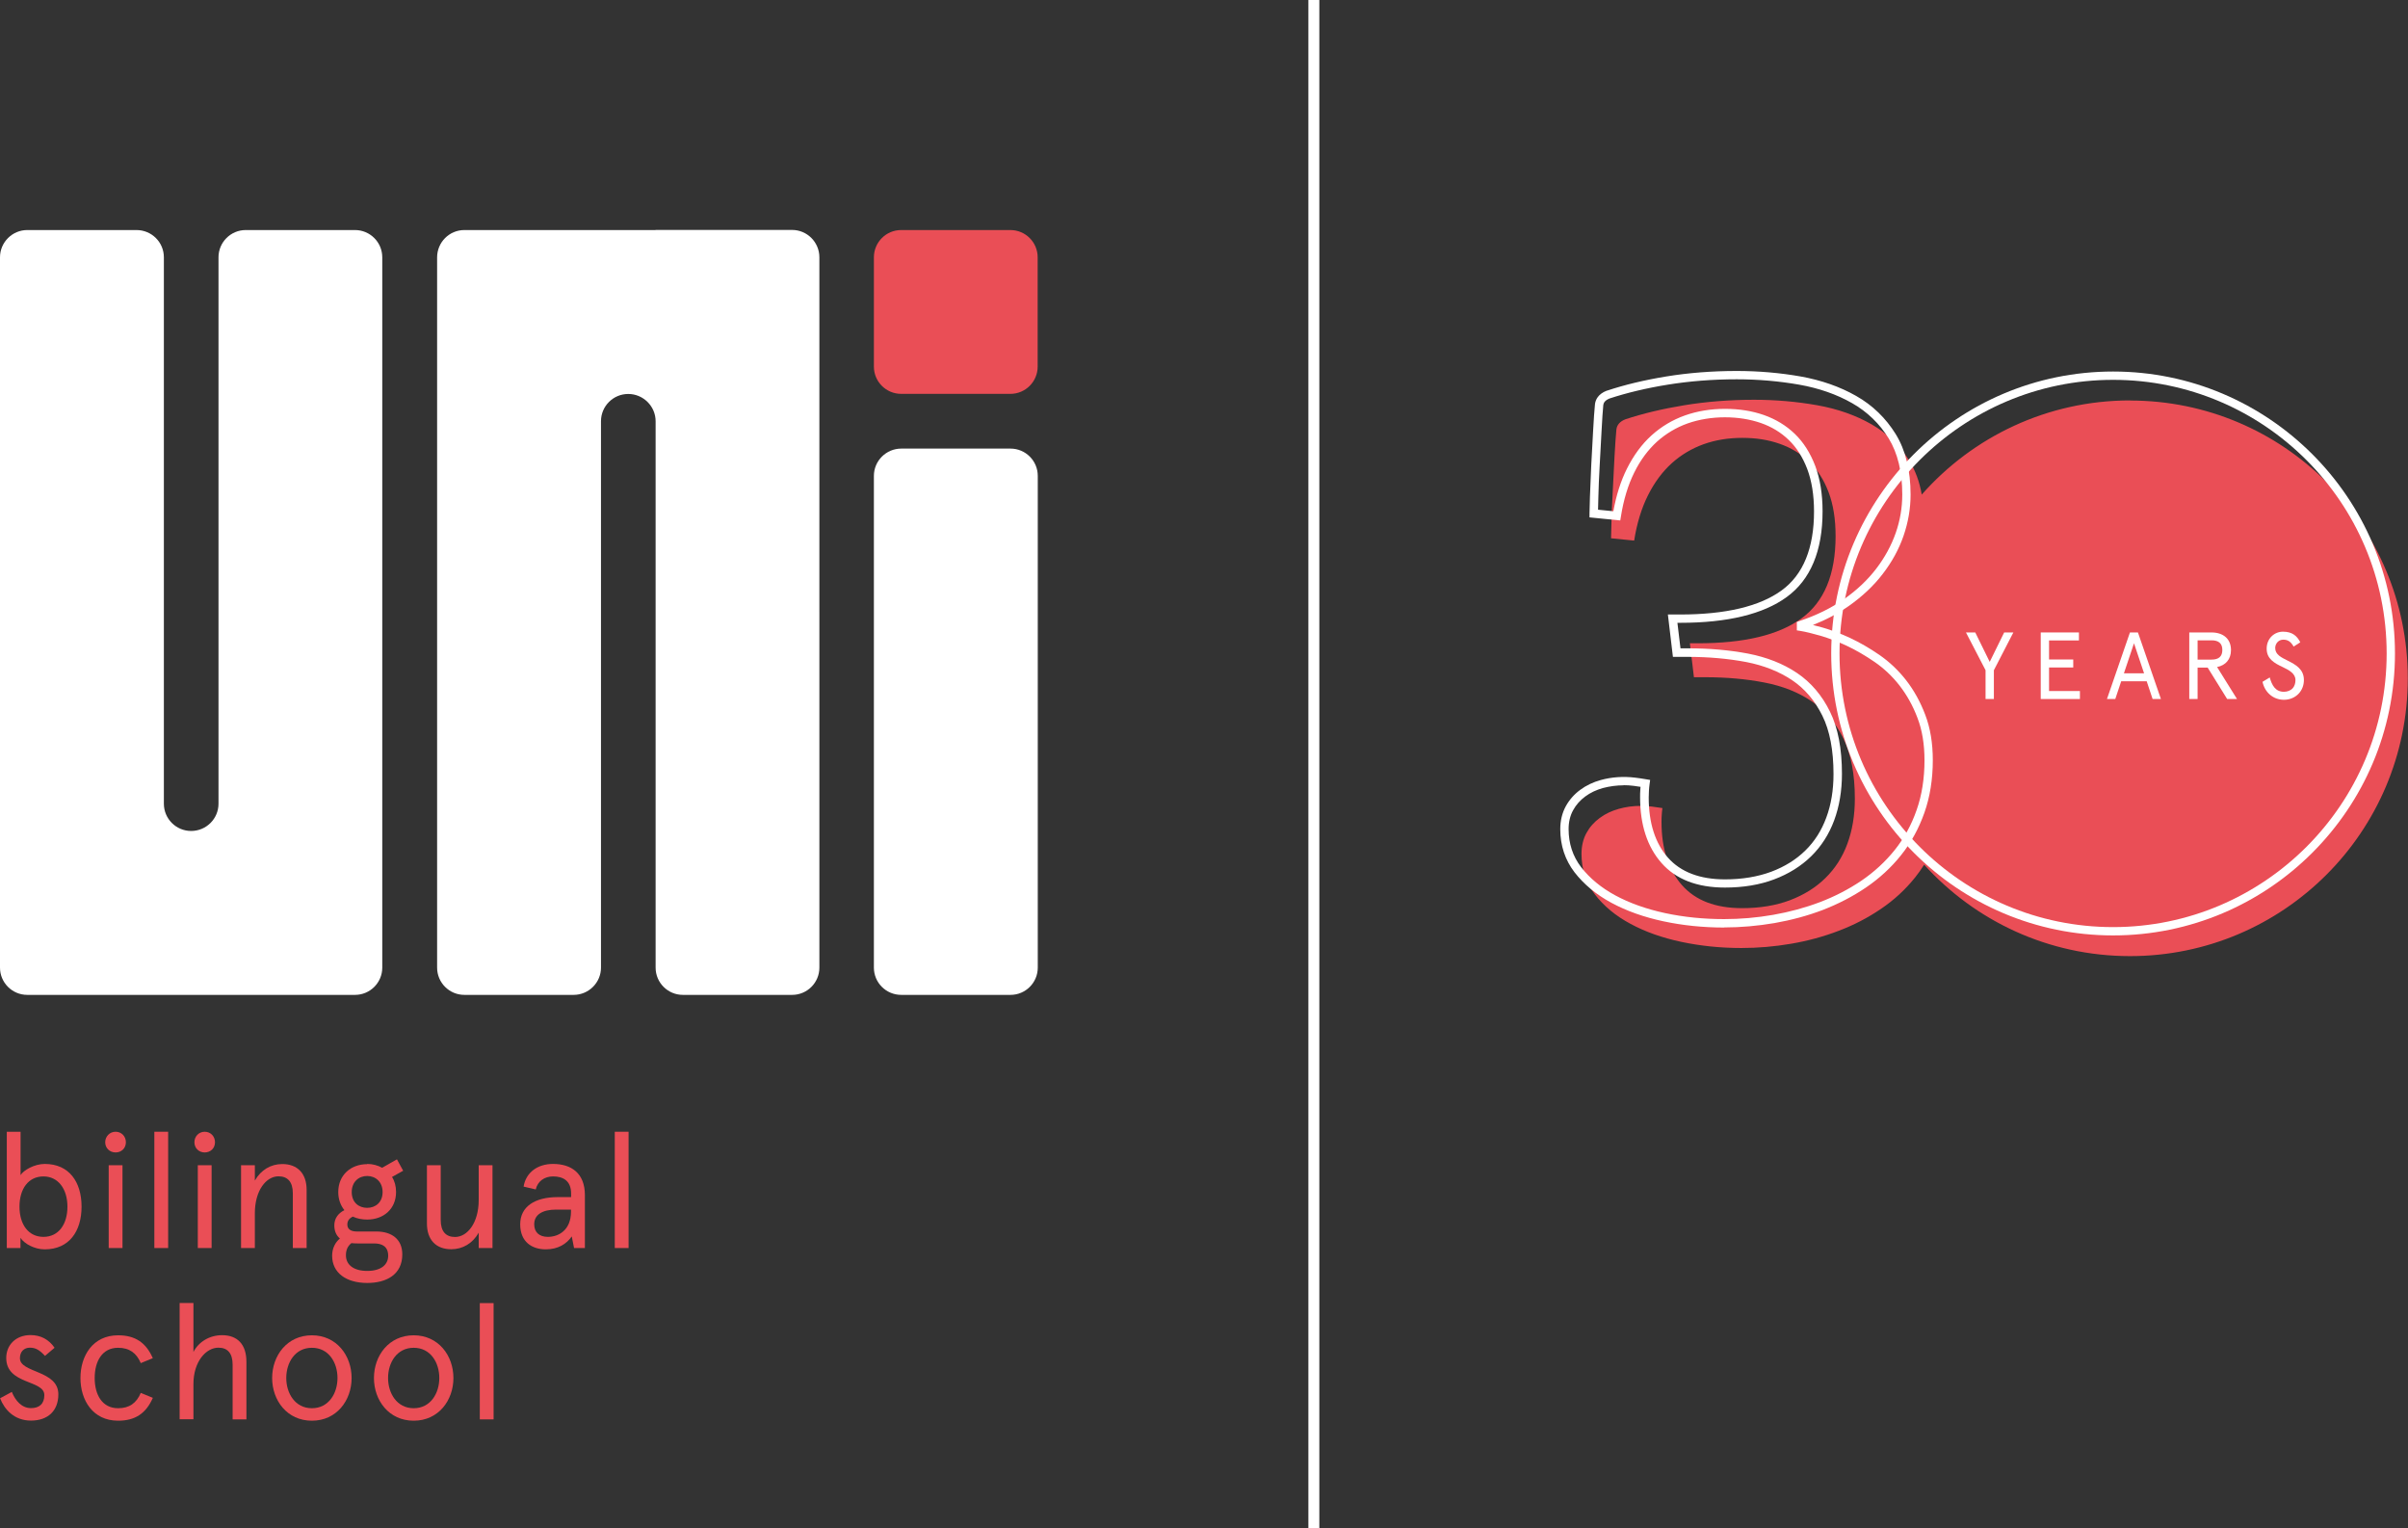
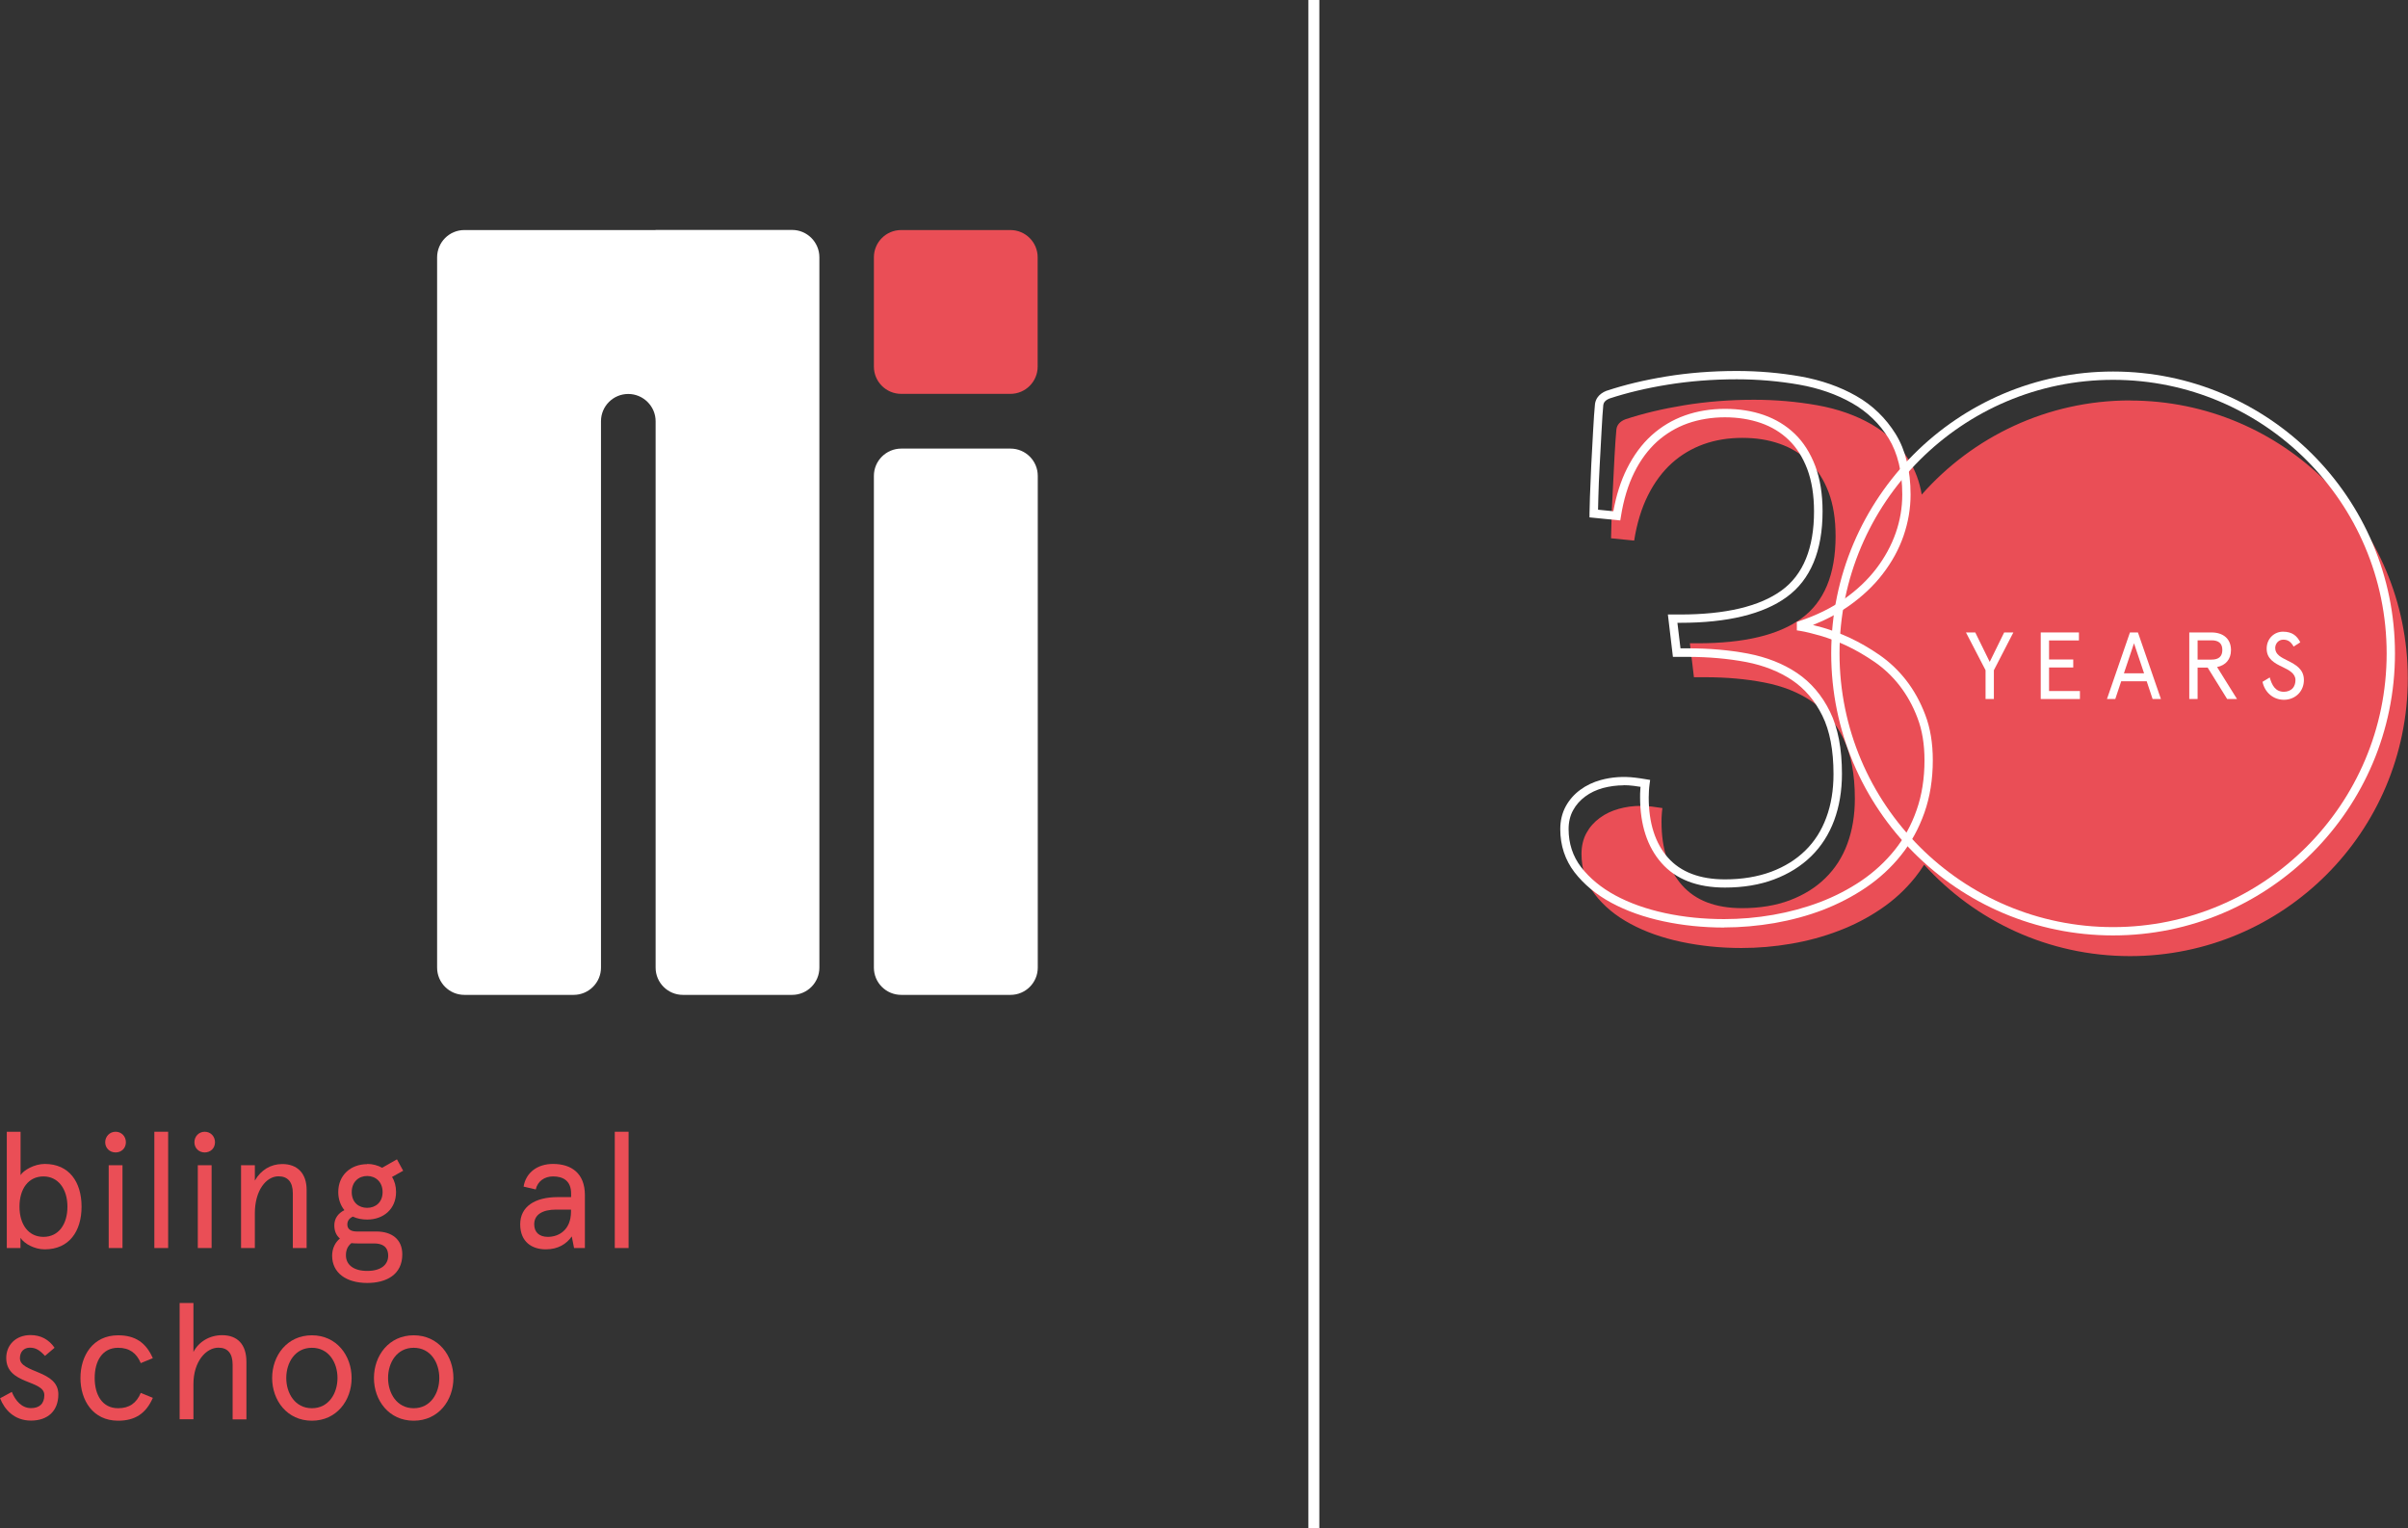
<svg xmlns="http://www.w3.org/2000/svg" id="Camada_2" data-name="Camada 2" viewBox="0 0 219.97 139.56">
  <rect x="0" y="0" width="219.97" height="139.56" fill="#333333" stroke="none" />
  <defs>
    <style>      .cls-1 {        fill: #fff;      }      .cls-2 {        fill: none;        stroke: #fff;      }      .cls-3 {        fill: #ea4e56;      }    </style>
  </defs>
  <g id="Camada_1-2" data-name="Camada 1">
    <g>
      <path class="cls-3" d="M79.83,23.5v9.98c0,1.38,1.12,2.49,2.49,2.49h9.98c1.38,0,2.49-1.12,2.49-2.49v-9.98c0-1.38-1.12-2.49-2.49-2.49h-9.98c-1.38,0-2.49,1.12-2.49,2.49" />
-       <path class="cls-1" d="M19.96,23.5v49.9c0,1.38-1.12,2.49-2.5,2.49s-2.49-1.12-2.49-2.49V23.5c0-1.38-1.12-2.49-2.5-2.49H2.49C1.12,21.01,0,22.13,0,23.5V88.37c0,1.38,1.12,2.49,2.49,2.49h29.94c1.38,0,2.49-1.12,2.49-2.49V23.5c0-1.38-1.12-2.49-2.49-2.49h-9.98c-1.38,0-2.49,1.12-2.49,2.49" />
      <path class="cls-1" d="M82.33,90.86h9.98c1.38,0,2.49-1.12,2.49-2.49V43.46c0-1.38-1.12-2.49-2.49-2.49h-9.98c-1.38,0-2.5,1.12-2.5,2.49v44.91c0,1.38,1.12,2.49,2.5,2.49" />
      <path class="cls-1" d="M59.88,21.01h-17.46c-1.38,0-2.49,1.12-2.49,2.5V88.37c0,1.38,1.12,2.49,2.49,2.49h9.98c1.38,0,2.5-1.12,2.5-2.49V38.47c0-1.38,1.12-2.49,2.49-2.49s2.5,1.12,2.5,2.49v49.9c0,1.38,1.12,2.49,2.49,2.49h9.98c1.38,0,2.49-1.12,2.49-2.49V23.5c0-1.38-1.12-2.5-2.49-2.5h-12.47Z" />
      <path class="cls-3" d="M4.08,114.1c-.92,0-1.85-.5-2.21-1.05v.93H.62v-10.62H1.88v3.96c.26-.44,1.25-1.02,2.21-1.02,2.22,0,3.36,1.64,3.36,3.9s-1.14,3.9-3.36,3.9m-.12-6.66c-1.38,0-2.19,1.14-2.19,2.76s.81,2.76,2.19,2.76,2.19-1.14,2.19-2.76-.85-2.76-2.19-2.76" />
      <path class="cls-3" d="M10.56,103.36c.54,0,.94,.42,.94,.96s-.4,.93-.94,.93-.95-.4-.95-.93,.41-.96,.95-.96m.63,10.62h-1.26v-7.56h1.26v7.56Z" />
      <rect class="cls-3" x="14.1" y="103.36" width="1.26" height="10.62" />
      <path class="cls-3" d="M18.7,103.36c.54,0,.94,.42,.94,.96s-.4,.93-.94,.93-.94-.4-.94-.93,.4-.96,.94-.96m.63,10.62h-1.26v-7.56h1.26v7.56Z" />
      <path class="cls-3" d="M28.01,113.98h-1.26v-5c0-1.04-.47-1.55-1.31-1.55-1.12,0-2.16,1.28-2.16,3.38v3.17h-1.26v-7.56h1.26v1.4c.56-.98,1.46-1.51,2.51-1.51,1.38,0,2.22,.86,2.22,2.36v5.32Z" />
      <path class="cls-3" d="M33.55,106.3c.49,0,.96,.13,1.36,.35l1.35-.77,.57,1.04-1.02,.57c.24,.37,.37,.84,.37,1.37,0,1.57-1.16,2.52-2.64,2.52-.48,0-.93-.09-1.31-.27-.35,.17-.5,.4-.5,.73,0,.4,.3,.63,.86,.63h1.79c1.41,0,2.37,.71,2.37,2.09,0,1.86-1.47,2.61-3.2,2.61-1.92,0-3.21-.92-3.21-2.49,0-.69,.3-1.23,.71-1.57-.32-.27-.51-.66-.51-1.2,0-.64,.36-1.11,.92-1.39-.34-.42-.56-.98-.56-1.65,0-1.56,1.15-2.55,2.64-2.55m-.89,7.24c-.19,0-.39-.01-.55-.03-.36,.29-.5,.66-.5,1.11,0,.84,.66,1.43,1.95,1.43s1.91-.6,1.91-1.38c0-.84-.54-1.13-1.28-1.13h-1.53Zm.89-3.25c.76,0,1.41-.5,1.41-1.44s-.65-1.47-1.41-1.47-1.41,.53-1.41,1.47,.64,1.44,1.41,1.44" />
-       <path class="cls-3" d="M39,106.42h1.26v5c0,1.04,.46,1.55,1.31,1.55,1.12,0,2.16-1.28,2.16-3.38v-3.17h1.26v7.56h-1.26v-1.4c-.56,.98-1.46,1.51-2.51,1.51-1.38,0-2.22-.85-2.22-2.35v-5.33Z" />
      <path class="cls-3" d="M53.43,113.98h-.99l-.21-1.06c-.48,.69-1.25,1.18-2.37,1.18-1.26,0-2.34-.67-2.34-2.29s1.35-2.48,3.42-2.48h1.23v-.33c0-1.17-.74-1.56-1.65-1.56-.78,0-1.41,.44-1.58,1.19l-1.11-.26c.21-1.28,1.26-2.07,2.69-2.07,1.66,0,2.91,.84,2.91,2.85v4.83Zm-3.38-1.02c.97,0,2.11-.6,2.11-2.31v-.18h-1.35c-1.29,0-2.01,.48-2.01,1.34,0,.72,.45,1.15,1.25,1.15" />
      <rect class="cls-3" x="56.16" y="103.36" width="1.26" height="10.62" />
      <path class="cls-3" d="M4.97,123.1l-.86,.73c-.5-.54-.86-.75-1.38-.75s-.91,.35-.91,.96c0,1.37,3.51,1.08,3.51,3.3,0,1.52-.97,2.4-2.5,2.4s-2.43-1.02-2.82-2.04l1.07-.58c.33,.81,.91,1.48,1.75,1.48,.76,0,1.22-.39,1.22-1.19,0-1.41-3.48-.93-3.48-3.39,0-1.17,.86-2.09,2.22-2.09,.93,0,1.67,.4,2.19,1.15" />
      <path class="cls-3" d="M13.96,127.67c-.62,1.41-1.61,2.08-3.17,2.08-2.31,0-3.44-1.87-3.44-3.9s1.13-3.9,3.44-3.9c1.56,0,2.55,.67,3.17,2.09l-1.1,.45c-.39-.92-1.04-1.4-2.07-1.4-1.47,0-2.14,1.25-2.14,2.76s.67,2.76,2.14,2.76c1.04,0,1.68-.48,2.07-1.4l1.1,.45Z" />
      <path class="cls-3" d="M22.51,129.63h-1.26v-5c0-1.04-.46-1.55-1.3-1.55-1.11,0-2.28,1.24-2.28,3.33v3.21h-1.26v-10.62h1.26v4.47c.48-.92,1.46-1.53,2.62-1.53,1.38,0,2.22,.82,2.22,2.43v5.25Z" />
      <path class="cls-3" d="M28.49,121.95c2.26,0,3.63,1.85,3.63,3.9s-1.37,3.9-3.63,3.9-3.63-1.85-3.63-3.9,1.37-3.9,3.63-3.9m0,6.66c1.54,0,2.34-1.36,2.34-2.76s-.79-2.76-2.34-2.76-2.34,1.37-2.34,2.76,.8,2.76,2.34,2.76" />
      <path class="cls-3" d="M37.79,121.95c2.26,0,3.63,1.85,3.63,3.9s-1.37,3.9-3.63,3.9-3.63-1.85-3.63-3.9,1.37-3.9,3.63-3.9m0,6.66c1.54,0,2.34-1.36,2.34-2.76s-.79-2.76-2.34-2.76-2.34,1.37-2.34,2.76,.8,2.76,2.34,2.76" />
-       <rect class="cls-3" x="43.83" y="119.01" width="1.26" height="10.62" />
      <path class="cls-3" d="M194.59,36.57c-7.58,0-14.39,3.33-19.04,8.6-.2-1.17-.58-2.19-1.12-3.07-.87-1.41-2.03-2.52-3.47-3.35-1.45-.83-3.1-1.41-4.96-1.74-1.86-.33-3.78-.5-5.77-.5-2.23,0-4.35,.17-6.37,.5-2.01,.33-3.8,.76-5.37,1.28-.5,.19-.77,.5-.83,.91-.06,.58-.11,1.38-.17,2.42-.06,1.03-.11,2.08-.16,3.14-.06,1.06-.1,2.02-.12,2.87-.03,.85-.04,1.36-.04,1.53l2.11,.21c.25-1.57,.67-2.95,1.26-4.13,.59-1.18,1.32-2.16,2.17-2.93,.85-.77,1.83-1.35,2.91-1.74,1.09-.39,2.27-.58,3.54-.58s2.38,.18,3.41,.54c1.03,.36,1.93,.9,2.69,1.63,.76,.73,1.35,1.66,1.78,2.79,.43,1.13,.64,2.47,.64,4.01,0,3.5-1.04,6.01-3.12,7.52-2.08,1.52-5.24,2.27-9.49,2.27h-.7l.37,3.1h1.03c1.93,0,3.73,.16,5.39,.48,1.67,.32,3.11,.89,4.34,1.72,1.23,.83,2.19,1.96,2.89,3.39,.7,1.43,1.05,3.27,1.05,5.5,0,1.52-.23,2.89-.68,4.11-.45,1.23-1.12,2.27-2.01,3.14-.88,.87-1.96,1.54-3.25,2.03-1.28,.48-2.74,.72-4.36,.72-2.43,0-4.26-.7-5.5-2.11-1.24-1.41-1.86-3.32-1.86-5.75,0-.22,0-.43,.02-.64,.01-.21,.03-.42,.06-.64-.33-.05-.66-.1-.99-.14-.33-.04-.66-.06-.99-.06-.69,0-1.36,.09-2,.27-.65,.18-1.23,.45-1.74,.83-.51,.37-.92,.83-1.22,1.38-.3,.55-.45,1.19-.45,1.9,0,1.41,.41,2.64,1.22,3.7,.81,1.06,1.89,1.96,3.25,2.69,1.35,.73,2.9,1.28,4.65,1.65,1.75,.37,3.58,.56,5.48,.56,1.52,0,3.03-.13,4.55-.39,1.52-.26,2.96-.65,4.34-1.18,1.38-.52,2.67-1.19,3.86-2,1.2-.81,2.24-1.77,3.12-2.87,.3-.37,.57-.76,.83-1.17,4.64,5.13,11.35,8.35,18.81,8.35,14.01,0,25.37-11.36,25.37-25.37s-11.36-25.37-25.37-25.37" />
      <path class="cls-1" d="M193.03,85.43c-14.2,0-25.75-11.55-25.75-25.75s11.55-25.75,25.75-25.75,25.75,11.55,25.75,25.75-11.55,25.75-25.75,25.75m0-50.74c-13.78,0-24.99,11.21-24.99,24.99s11.21,24.99,24.99,24.99,24.99-11.21,24.99-24.99-11.21-24.99-24.99-24.99" />
      <path class="cls-1" d="M157.51,84.71c-1.92,0-3.79-.19-5.56-.57-1.78-.38-3.38-.95-4.75-1.69-1.39-.75-2.52-1.69-3.37-2.79-.86-1.12-1.3-2.45-1.3-3.93,0-.78,.17-1.48,.5-2.09,.33-.6,.78-1.11,1.33-1.51,.54-.4,1.17-.7,1.86-.89,1.01-.28,2.08-.35,3.15-.22,.33,.04,.67,.09,1.01,.15l.36,.06-.05,.37c-.03,.21-.05,.42-.06,.62-.01,.19-.02,.4-.02,.62,0,2.32,.59,4.17,1.76,5.49,1.16,1.31,2.91,1.98,5.21,1.98,1.57,0,2.99-.24,4.23-.7,1.22-.46,2.27-1.11,3.11-1.94,.84-.82,1.48-1.83,1.91-3,.44-1.18,.66-2.52,.66-3.98,0-2.16-.34-3.96-1.02-5.33-.67-1.36-1.6-2.46-2.76-3.24-1.18-.79-2.59-1.35-4.2-1.66-1.64-.31-3.43-.47-5.32-.47h-1.37l-.46-3.87h1.13c4.14,0,7.26-.74,9.26-2.2,1.97-1.43,2.96-3.86,2.96-7.21,0-1.49-.21-2.79-.62-3.88-.41-1.07-.97-1.96-1.69-2.65-.71-.69-1.57-1.21-2.55-1.55-.99-.34-2.09-.52-3.28-.52s-2.36,.19-3.41,.56c-1.04,.37-1.97,.93-2.79,1.66-.81,.74-1.52,1.68-2.08,2.82-.57,1.14-.98,2.5-1.22,4.02l-.06,.36-2.81-.28v-.35c0-.18,.01-.7,.04-1.54,.03-.85,.07-1.82,.12-2.88,.06-1.06,.11-2.11,.17-3.14,.06-1.05,.11-1.85,.17-2.43h0c.05-.4,.28-.92,1.07-1.23h.02c1.59-.53,3.41-.97,5.43-1.3,2.02-.33,4.19-.5,6.43-.5,2,0,3.96,.17,5.83,.5,1.9,.34,3.61,.94,5.08,1.78,1.5,.85,2.71,2.03,3.61,3.48,.9,1.46,1.36,3.32,1.36,5.53,0,1.28-.22,2.54-.64,3.76-.42,1.22-1.06,2.39-1.9,3.48-.83,1.09-1.88,2.07-3.1,2.93-.97,.68-2.07,1.26-3.28,1.74,.28,.07,.58,.15,.91,.24,.79,.23,1.63,.55,2.5,.95,.87,.41,1.76,.92,2.66,1.54,.91,.63,1.73,1.4,2.44,2.31,.71,.91,1.3,1.97,1.75,3.16,.46,1.2,.69,2.59,.69,4.15,0,1.74-.26,3.36-.77,4.8-.51,1.44-1.22,2.74-2.13,3.87-.9,1.13-1.98,2.12-3.2,2.95-1.22,.83-2.55,1.51-3.94,2.05-1.39,.53-2.88,.93-4.41,1.2-1.53,.26-3.08,.4-4.61,.4m-9.18-12.98c-.65,0-1.29,.09-1.9,.25-.6,.17-1.14,.42-1.61,.77-.46,.34-.84,.76-1.11,1.26-.27,.49-.41,1.07-.41,1.72,0,1.31,.38,2.48,1.14,3.47,.78,1.01,1.83,1.88,3.12,2.58,1.31,.71,2.84,1.25,4.55,1.62,1.72,.37,3.53,.55,5.4,.55,1.49,0,2.99-.13,4.48-.39,1.49-.26,2.92-.65,4.27-1.16,1.34-.51,2.62-1.17,3.79-1.96,1.16-.79,2.18-1.73,3.04-2.8,.85-1.06,1.53-2.29,2-3.65,.48-1.36,.72-2.89,.72-4.54,0-1.46-.21-2.76-.64-3.87-.42-1.12-.98-2.11-1.64-2.96-.66-.85-1.43-1.57-2.27-2.15-.86-.59-1.72-1.09-2.55-1.48-.83-.39-1.63-.69-2.38-.91-.76-.22-1.38-.37-1.86-.45l-.32-.05v-.77l.26-.09c1.53-.51,2.89-1.18,4.06-2,1.16-.81,2.15-1.75,2.93-2.77,.78-1.02,1.38-2.12,1.78-3.26,.4-1.14,.6-2.32,.6-3.51,0-2.07-.42-3.79-1.24-5.13-.83-1.34-1.95-2.43-3.34-3.22-1.4-.8-3.03-1.37-4.84-1.69-1.83-.32-3.75-.49-5.7-.49-2.2,0-4.32,.17-6.3,.49-1.98,.32-3.76,.75-5.31,1.26-.46,.18-.55,.42-.58,.59-.05,.56-.11,1.37-.16,2.39-.06,1.03-.11,2.08-.17,3.14-.06,1.06-.1,2.02-.12,2.87-.02,.57-.03,.94-.03,1.17l1.4,.14c.26-1.46,.68-2.77,1.24-3.89,.61-1.22,1.37-2.25,2.26-3.05,.89-.8,1.91-1.41,3.04-1.81,1.13-.4,2.36-.6,3.66-.6s2.47,.19,3.54,.56c1.08,.38,2.03,.95,2.83,1.72,.8,.77,1.42,1.75,1.87,2.93,.44,1.17,.67,2.56,.67,4.15,0,3.61-1.1,6.25-3.28,7.83-2.14,1.56-5.41,2.35-9.71,2.35h-.27l.28,2.33h.69c1.94,0,3.78,.16,5.47,.48,1.71,.33,3.22,.92,4.48,1.77,1.28,.86,2.29,2.05,3.02,3.54,.73,1.48,1.09,3.39,1.09,5.67,0,1.55-.24,2.98-.71,4.25-.47,1.27-1.18,2.38-2.1,3.28-.92,.9-2.05,1.61-3.38,2.11-1.32,.5-2.83,.75-4.5,.75-2.53,0-4.48-.75-5.79-2.24-1.3-1.47-1.96-3.49-1.96-6,0-.23,0-.46,.02-.67,0-.1,.01-.19,.02-.29-.21-.03-.42-.06-.62-.09-.31-.04-.63-.06-.94-.06" />
      <polygon class="cls-1" points="179.59 57.76 180.44 57.76 181.76 60.45 183.08 57.76 183.92 57.76 182.14 61.21 182.14 63.84 181.38 63.84 181.38 61.21 179.59 57.76" />
      <polygon class="cls-1" points="189.91 57.76 189.91 58.49 187.18 58.49 187.18 60.23 189.39 60.23 189.39 60.96 187.18 60.96 187.18 63.11 190 63.11 190 63.84 186.42 63.84 186.42 57.76 189.91 57.76" />
      <path class="cls-1" d="M194.57,57.76h.73l2.1,6.08h-.76l-.54-1.62h-2.33l-.54,1.62h-.76l2.1-6.08Zm1.29,3.73l-.92-2.74-.92,2.74h1.84Z" />
      <path class="cls-1" d="M201.66,60.97h-.91v2.87h-.76v-6.08h2.02c1.08,0,1.79,.58,1.79,1.61,0,.84-.48,1.39-1.27,1.55l1.82,2.92h-.9l-1.78-2.87Zm-.91-2.48v1.75h1.28c.63,0,.98-.27,.98-.88s-.35-.88-.98-.88h-1.28Z" />
      <path class="cls-1" d="M209.53,59.06c-.3-.53-.6-.64-.96-.64-.43,0-.73,.36-.73,.76,0,.6,.53,.85,1.17,1.17,.69,.35,1.45,.76,1.45,1.75,0,.49-.17,.92-.47,1.24-.33,.36-.82,.57-1.35,.57-1.01,0-1.76-.7-1.96-1.64l.66-.4c.2,.72,.52,1.31,1.3,1.31,.31,0,.63-.12,.82-.35,.15-.18,.23-.44,.23-.72,0-.59-.56-.9-1.15-1.18-.79-.37-1.48-.76-1.48-1.69s.7-1.55,1.49-1.55c.86,0,1.29,.4,1.58,.97l-.62,.4Z" />
      <line class="cls-2" x1="120.02" x2="120.02" y2="139.56" />
    </g>
  </g>
</svg>